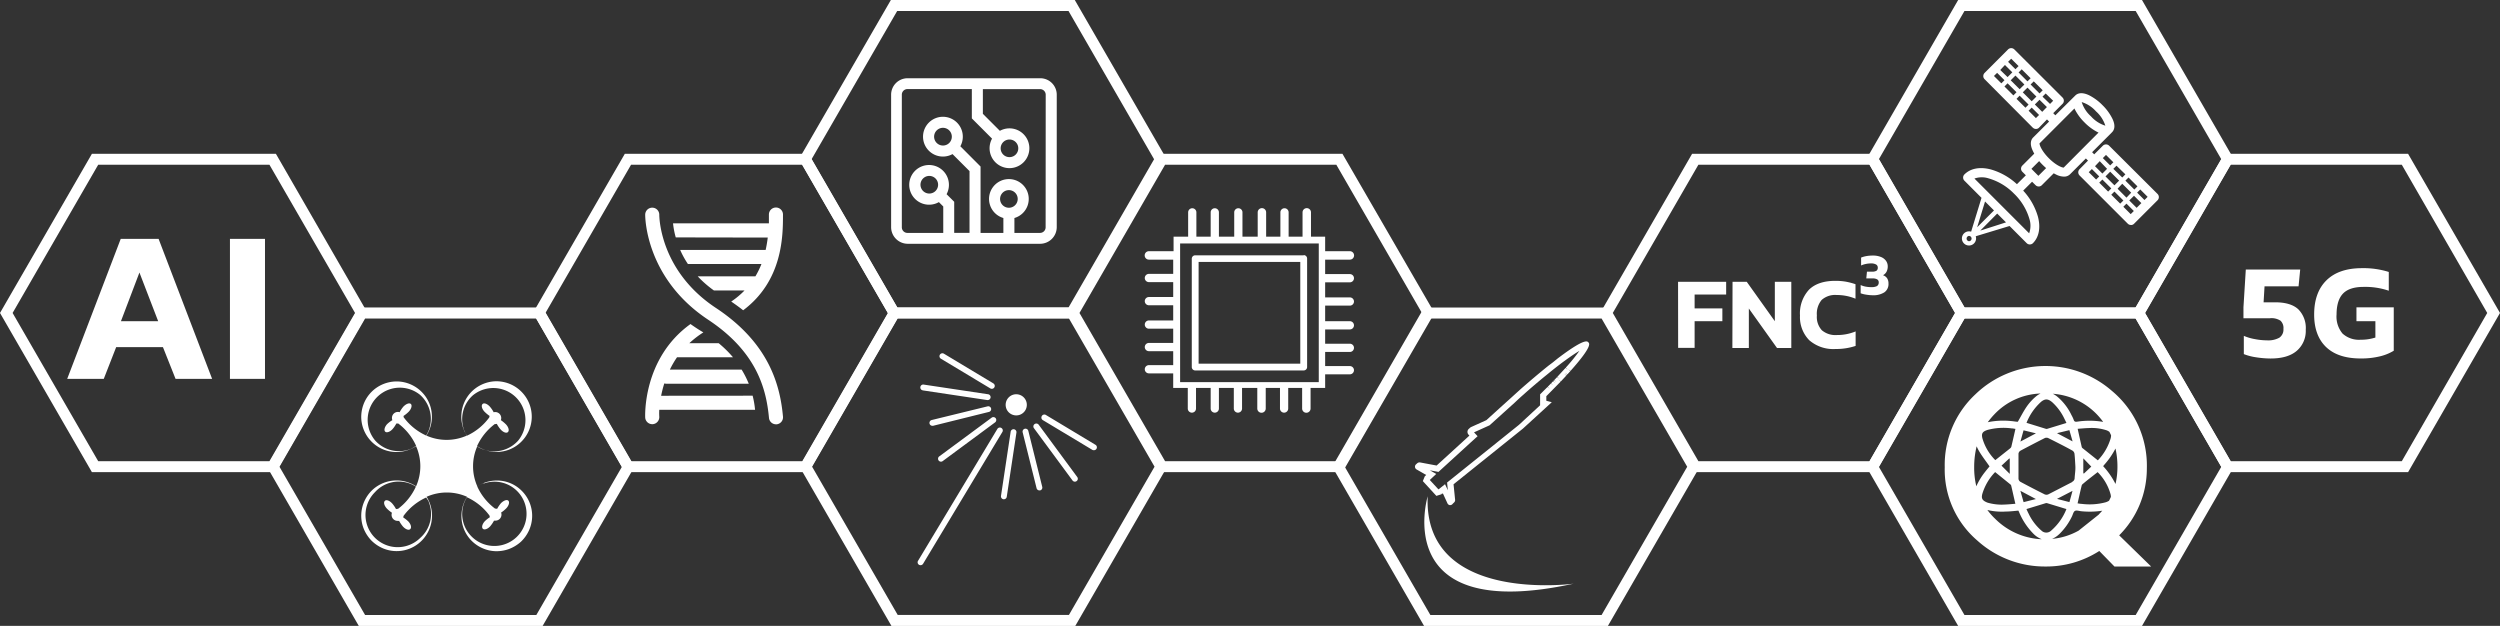
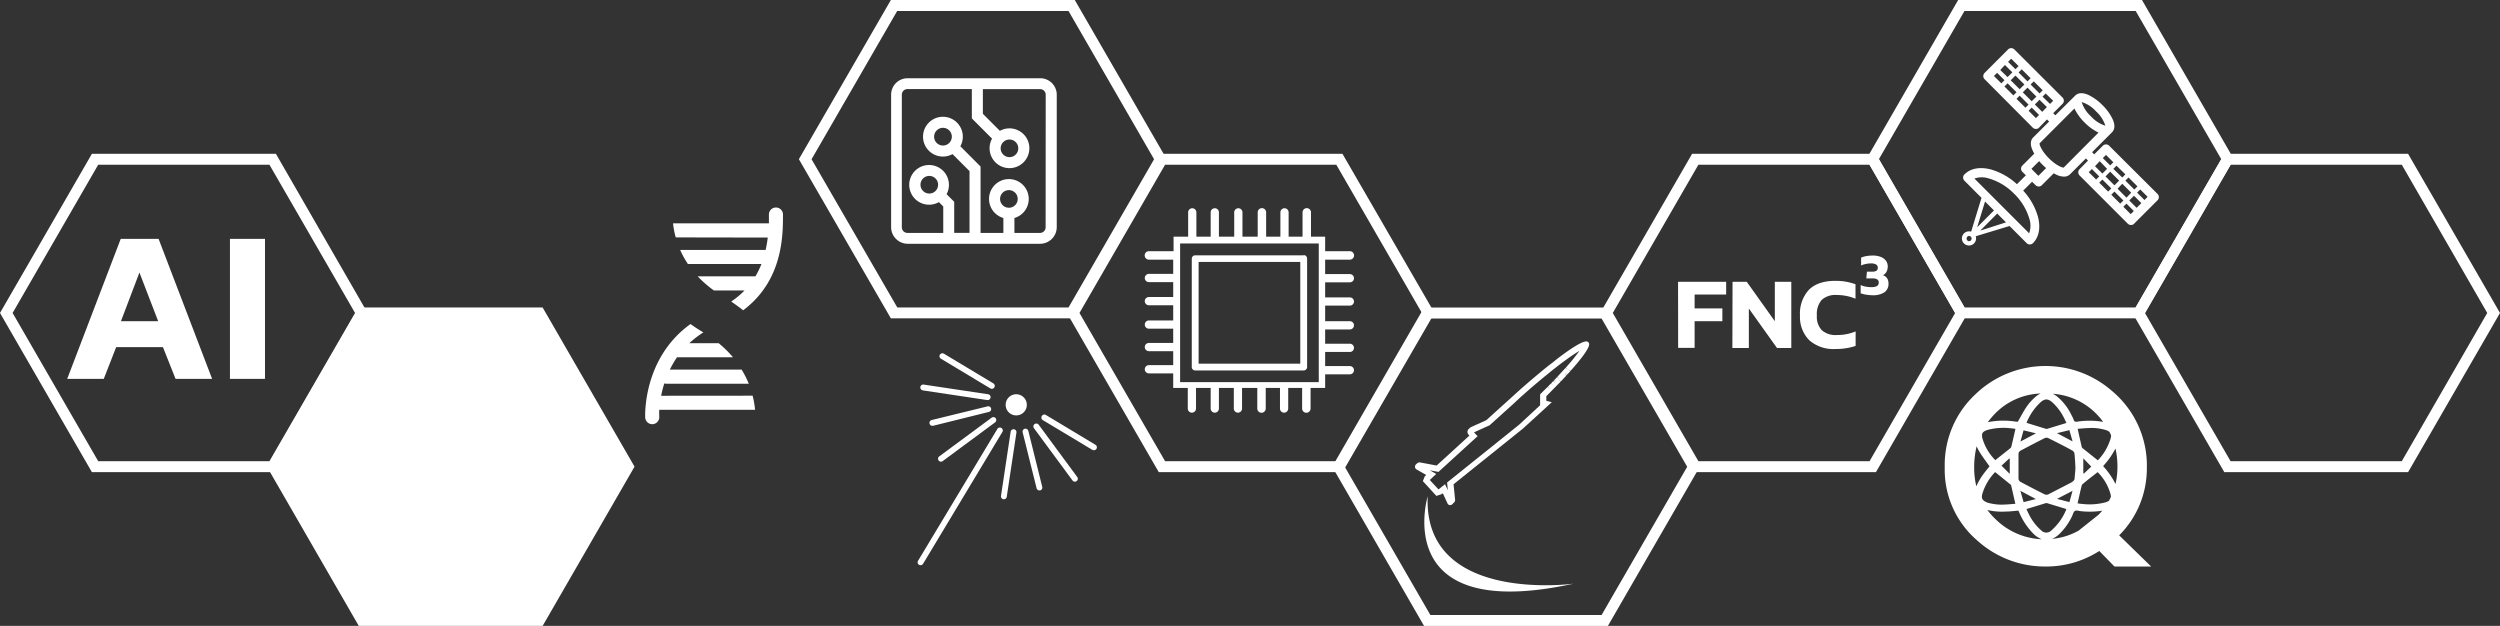
<svg xmlns="http://www.w3.org/2000/svg" width="607.1" height="151.98">
  <rect width="100%" height="100%" fill="#333333" stroke="none" />
  <g data-name="Layer 2">
    <g data-name="Layer 1" fill="#fff">
      <path d="M67 114.66H22.32L0 76l22.32-38.65H67L89.27 76zM23.85 112h41.58l20.79-36-20.79-36H23.85L3.06 76z" />
-       <path d="M29.32 58h9.19l13 34h-8.88l-3.06-7.7H28.21L25.2 92h-8.88zm9.09 20l-4.55-11.82L29.37 78zM55.84 58h8.51v34h-8.51zM131.77 152H87.13l-22.32-38.68 22.32-38.65h44.64l22.32 38.65zm-43.11-2.65h41.58l20.79-36-20.79-36H88.66l-20.79 36z" />
-       <path d="M115.87 108.34a8.67 8.67 0 004.46 1.41 8.5 8.5 0 006-2.23 8.57 8.57 0 00.28-12.41 8.6 8.6 0 00-6.34-2.52 8.63 8.63 0 00-6 2.79 8.61 8.61 0 00-.91 10.4 12.09 12.09 0 01-9.81 0 8.6 8.6 0 001.33-4.42 8.44 8.44 0 00-2.3-6 8.62 8.62 0 00-6.09-2.73 8.73 8.73 0 00-3.42.64 8.58 8.58 0 00-4.78 4.89 8.74 8.74 0 00-.56 3.43 8.62 8.62 0 002.86 6 8.5 8.5 0 006.09 2.17 8.77 8.77 0 004.36-1.41 12 12 0 010 9.74 8.63 8.63 0 00-10.47.76 8.66 8.66 0 00-2.84 6.06 8.55 8.55 0 00.57 3.42 9 9 0 001.88 2.92 8.86 8.86 0 002.92 1.95 8.55 8.55 0 009.5-2.11 8.62 8.62 0 001-10.45 12.09 12.09 0 019.81 0 8.61 8.61 0 00-1.33 4.06 8.5 8.5 0 002 6.14 8.66 8.66 0 006 3 8.82 8.82 0 003.44-.49 9.15 9.15 0 003-1.81 8.94 8.94 0 002-2.87 8.55 8.55 0 00-1.89-9.55 8.47 8.47 0 00-6-2.43 8.67 8.67 0 00-4.72 1.41 12 12 0 010-9.74zm-16.08.66a7.77 7.77 0 01-8.66-2A7.81 7.81 0 01102 95.88a7.84 7.84 0 012.62 5.48 8 8 0 01-.5 3.13 8.39 8.39 0 01-.64 1.27 13.92 13.92 0 01-5.48-4.47 1.32 1.32 0 000-.29 7.62 7.62 0 001.31-1.08c.61-.68.82-1.5.45-1.83s-1.16 0-1.78.63a6.88 6.88 0 00-.93 1.38 1.41 1.41 0 00-.41-.07 1.46 1.46 0 00-1.46 1.46 1.4 1.4 0 00.1.54A7.19 7.19 0 0094 103c-.61.68-.81 1.5-.45 1.83s1.17.05 1.78-.63a6.68 6.68 0 00.92-1.36 1.34 1.34 0 00.35 0h.1a13.84 13.84 0 014.34 5.41 7.67 7.67 0 01-1.25.75zm4.36 13a7.76 7.76 0 01-2.08 8.61 7.81 7.81 0 01-11-11.1 7.74 7.74 0 018.65-2 7.65 7.65 0 011.27.66 13.88 13.88 0 01-4.34 5.4h-.1a1.51 1.51 0 00-.38.06 7.22 7.22 0 00-.93-1.37c-.62-.68-1.41-1-1.78-.63s-.16 1.15.45 1.83a8 8 0 001.27 1.06 1.44 1.44 0 00-.09.51 1.46 1.46 0 001.46 1.46 1.5 1.5 0 00.37 0 7.93 7.93 0 00.93 1.37c.62.68 1.41 1 1.78.62s.16-1.15-.45-1.83a8 8 0 00-1.27-1 1.55 1.55 0 00.08-.36 13.92 13.92 0 015.49-4.47 7.32 7.32 0 01.67 1.08zm8.64-17.33a7.74 7.74 0 012-8.63 7.81 7.81 0 0111 11 7.92 7.92 0 01-5.52 2.57 8 8 0 01-3.13-.54 9.14 9.14 0 01-1.32-.68 14 14 0 014.33-5.41h.11a1.16 1.16 0 00.38-.06 7.22 7.22 0 00.93 1.37c.61.68 1.41 1 1.78.63s.16-1.15-.45-1.83a8.55 8.55 0 00-1.27-1.06 1.44 1.44 0 00.09-.51 1.46 1.46 0 00-1.46-1.46 1.15 1.15 0 00-.37.06 7.22 7.22 0 00-.93-1.37c-.62-.68-1.41-1-1.78-.63s-.16 1.15.45 1.83a8.55 8.55 0 001.27 1.06 1.37 1.37 0 00-.08.35 13.92 13.92 0 01-5.49 4.47 7.37 7.37 0 01-.54-1.26zm4.66 12.76a7.78 7.78 0 018.57 2.3 7.81 7.81 0 01-11.39 10.66 7.71 7.71 0 01-1.24-9.64 13.92 13.92 0 015.49 4.47 1.18 1.18 0 00.09.37 7.31 7.31 0 00-1.25 1c-.62.68-.82 1.5-.45 1.83s1.16.06 1.77-.62a7.56 7.56 0 00.93-1.37 1.34 1.34 0 00.35 0 1.46 1.46 0 001.46-1.46 1.43 1.43 0 00-.09-.5 7.32 7.32 0 001.29-1.07c.62-.68.82-1.5.45-1.83s-1.16 0-1.78.63a8.11 8.11 0 00-.93 1.37 1.68 1.68 0 00-.4-.06h-.1a13.84 13.84 0 01-4.34-5.41 8.46 8.46 0 011.57-.77zM196.36 114.66h-44.63L129.41 76l22.32-38.65h44.63L218.68 76zM153.25 112h41.58l20.79-36-20.79-36h-41.58l-20.79 36z" />
+       <path d="M29.32 58h9.19l13 34h-8.88l-3.06-7.7H28.21L25.2 92h-8.88zm9.09 20l-4.55-11.82L29.37 78zM55.84 58h8.51v34h-8.51zM131.77 152H87.13l-22.32-38.68 22.32-38.65h44.64l22.32 38.65zm-43.11-2.65h41.58H88.66l-20.79 36z" />
      <path d="M186.44 57.69a30.2 30.2 0 01-.51 3h-20.76a22.08 22.08 0 001.88 3.42h17.86a20.13 20.13 0 01-1.47 3h-14a25.77 25.77 0 003.92 3.42h7.45a20.35 20.35 0 01-3.24 2.7c1 .69 2 1.4 2.9 2.12 9.66-7.22 9.67-18.15 9.67-23.25a1.71 1.71 0 00-3.42 0v2.13h-23.28a19.9 19.9 0 00.66 3.42zM160.55 96.11a26.86 26.86 0 01.77-3 1.63 1.63 0 00.45.07h20.06a23.39 23.39 0 00-1.73-3.42h-17.43a22.17 22.17 0 011.74-3H178a26.92 26.92 0 00-3.48-3.42h-7.12a22.61 22.61 0 013.4-2.62l-.36-.22c-1-.59-1.89-1.19-2.76-1.81-11.71 8.41-11 22.56-11 22.72a1.72 1.72 0 001.71 1.6h.11a1.73 1.73 0 001.6-1.82 13 13 0 010-1.68h23.26a22.35 22.35 0 00-.59-3.42z" />
-       <path d="M173.88 74.8c-13.64-9-13.78-22.1-13.78-22.66a1.71 1.71 0 00-3.42 0c0 .62.08 15.44 15.32 25.52 11.83 7.84 14.09 16.85 14.74 23.83a1.71 1.71 0 001.7 1.55h.16a1.71 1.71 0 001.54-1.86c-.66-7.18-3.06-17.65-16.26-26.38zM261.12 152h-44.64l-22.32-38.66 22.32-38.65h44.64l22.32 38.65zM218 149.33h41.58l20.79-36-20.79-36H218l-20.79 36z" />
      <path d="M228.49 87.11l12 7.21a.68.68 0 00.36.1.71.71 0 00.37-1.32l-12-7.21a.71.71 0 00-.73 1.22zM266 108l-12-7.22a.71.71 0 00-1 .24.72.72 0 00.24 1l12 7.21a.68.68 0 00.36.1.71.71 0 00.4-1.33zM240.68 99.2a.71.71 0 00-.86-.52L226.25 102a.72.72 0 00-.52.86.7.7 0 00.69.54h.17l13.57-3.37a.7.7 0 00.52-.83zM243.19 103.94a.7.7 0 00-1 .24l-19.25 32a.7.7 0 00.61 1.07.72.72 0 00.61-.34l19.25-32a.7.7 0 00-.22-.97zM246.23 104.24a.71.71 0 00-.8.6l-2.35 15.59a.71.71 0 00.6.81h.1a.7.7 0 00.7-.6l2.35-15.59a.71.71 0 00-.6-.81zM252.24 103.14a.72.72 0 00-1-.15.7.7 0 00-.15 1l9.36 12.69a.72.72 0 00.57.29.71.71 0 00.42-.14.7.7 0 00.15-1zM224.15 94.81l15.59 2.34h.11a.7.7 0 00.7-.6.71.71 0 00-.6-.81l-15.59-2.34a.71.71 0 10-.21 1.4zM240.81 101.43l-12.68 9.37a.71.71 0 10.84 1.14l12.68-9.37a.73.73 0 00.15-1 .71.71 0 00-.99-.14zM249.72 104.64a.71.71 0 00-.86-.52.72.72 0 00-.52.86l3.38 13.57a.71.71 0 00.69.54.51.51 0 00.17 0 .7.7 0 00.52-.85zM245.46 100.51a2.57 2.57 0 003.53-.88 2.57 2.57 0 10-4.7-.7 2.53 2.53 0 001.17 1.58zM261 77.31h-44.66L194 38.66 216.34 0H261l22.32 38.66zm-43.1-2.64h41.58l20.78-36-20.78-36h-41.61l-20.79 36z" />
      <path d="M252.57 19H220.4a4 4 0 00-4 4.05V55.2a4.05 4.05 0 004 4h32.17a4.05 4.05 0 004.05-4V23a4 4 0 00-4.05-4zm-26.9 28a2.14 2.14 0 112.14-2.14 2.14 2.14 0 01-2.14 2.14zM245 50.45a2.14 2.14 0 112.14-2.14 2.14 2.14 0 01-2.14 2.14zm8.92 4.75a1.36 1.36 0 01-1.37 1.36h-6.21v-3.62a4.82 4.82 0 10-2.68 0v3.62h-5.54V40.44l-4.91-4.92a4.83 4.83 0 10-1.9 1.9l4.13 4.13v15h-3.72V49l-1.85-1.84a4.82 4.82 0 10-1.87 1.92l1.06 1.06v6.42h-8.66a1.36 1.36 0 01-1.4-1.36V23a1.36 1.36 0 011.36-1.37H236v7.12l4.91 4.92a4.83 4.83 0 101.9-1.9l-4.13-4.13v-6h13.92a1.37 1.37 0 011.34 1.36zM229 35.34a2.15 2.15 0 112.14-2.14 2.14 2.14 0 01-2.14 2.14zm16.1-1.46A2.14 2.14 0 11243 36a2.14 2.14 0 012.11-2.12zM455.55 114.66h-44.64L388.59 76l22.32-38.65h44.64L477.86 76zM412.44 112H454l20.79-36L454 40h-41.56l-20.79 36z" />
      <path d="M407.5 68.43h11.68v3.09h-7.66v3.38h6.74V78h-6.74v6.47h-4zM420.73 68.43h3.45L431 78v-9.57h4v16.08h-3.47l-6.84-9.59v9.59h-4zM439.35 82.61a8 8 0 01-2.24-6 8.48 8.48 0 012.17-6.24q2.18-2.17 6.45-2.17a14.49 14.49 0 012.56.21 15.94 15.94 0 012.3.61v3.52a11.77 11.77 0 00-4.56-.9 4.89 4.89 0 00-3.66 1.2 5.24 5.24 0 00-1.16 3.77 4.76 4.76 0 001.21 3.59 5.1 5.1 0 003.66 1.16 11.7 11.7 0 004.54-.88V84a15 15 0 01-4.87.75 8.88 8.88 0 01-6.4-2.14zM453.22 71.56a6.57 6.57 0 01-1.38-.34v-2a5.37 5.37 0 001.25.39 7.42 7.42 0 001.31.12 2.92 2.92 0 001.39-.25 1 1 0 00.44-.9.81.81 0 00-.38-.74 2.2 2.2 0 00-1.12-.23h-1.52l.16-1.64h1.26a1.9 1.9 0 001.08-.24.9.9 0 00.29-.73.85.85 0 00-.41-.77 2.43 2.43 0 00-1.27-.26 6 6 0 00-1.26.14 5.17 5.17 0 00-1.11.36v-1.92a6.62 6.62 0 011.28-.36 8.75 8.75 0 011.52-.13 5.06 5.06 0 012 .34 2.74 2.74 0 011.24.93 2.29 2.29 0 01.43 1.38 2.79 2.79 0 01-.29 1.27 2 2 0 01-.86.85 2 2 0 011 .75 2.31 2.31 0 01.33 1.27 2.44 2.44 0 01-1 2.14 4.93 4.93 0 01-2.81.71 10.32 10.32 0 01-1.57-.14zM390.46 152h-44.64l-22.31-38.66 22.31-38.65h44.64l22.32 38.65zm-43.11-2.65h41.58l20.79-36-20.79-36h-41.58l-20.79 36z" />
      <path d="M352.2 122.66h-.16a.76.76 0 01-.54-.43l-1.12-2.44-.27.22-.29-.32.24.36h-.09l-1.16.37-3.29-3.59.48-1.17.34-.32L344 114a.78.78 0 01-.38-.58.76.76 0 01.24-.65l.3-.27a.86.86 0 01.71-.2l4 .75 7.16-6.54.8-.73-.24-.26a1 1 0 01.05-1.33l.31-.28a1.36 1.36 0 01.39-.25l3.61-1.63 3.24-2.94 2.74-2.47 2.2-2c1.61-1.42 3.16-2.74 4.6-3.94l.45-.37c.67-.56 1.3-1.07 1.89-1.54l1-.75 1.23-1 .95-.71.15-.11c5.47-4 6.05-3.36 6.33-3.06s.92 1-4.22 6.79l-.12.14-.58-.41.53.47-.72.79-.57-.43.52.48-.18.2-.56-.43.52.48-1.31 1.4-.57-.44.52.49-3.48 3.54v1.11l1.33.35-7 6.4-16.86 13.53.38 3.75a.8.8 0 01-.26.68l-.29.27a.77.77 0 01-.61.36zm-.34-1zm.93 0zm-1.88-4.08l.69 1.48-.19-1.88 17.44-14 5.15-4.76v-2.66l1.8-1.79.55.45-.5-.5.78-.79.55.44-.51-.49.45-.46.57.43-.51-.49.23-.24.56.44-.51-.49.67-.7.57.43-.52-.49 2-2.17.58.41-.53-.47.17-.19a43.2 43.2 0 003.14-3.88c-.79.46-1.89 1.18-3.36 2.25l-.15.11c-.3.21-.61.45-.94.69l-1.21.93-.95.75c-.58.47-1.21 1-1.87 1.52l-.45.37c-1.43 1.19-3 2.51-4.56 3.92-.53.46-1.29 1.14-2.19 2l-2.74 2.47-3.32 3-.09.07-3.76 1.7.87.94-1.82 1.65-7.42 6.78-.26.24-2.1-.39 1.56.88-1.57 1.47 2.08 2.26h.07zm-6.11-3.68zm-.22-.12zM346.7 120.52s-9.38 31 35.44 21.22c0 0-36.55 5-35.44-21.22zM326 114.66h-44.6L259.08 76l22.32-38.65H326L348.36 76zM282.93 112h41.58l20.79-36-20.79-36h-41.58l-20.79 36z" />
      <path d="M320.25 92.79h-33.67V59.12h33.67v33.67zm1.65-35.32h-3.54v-5.9a1 1 0 00-2.05 0v5.9h-3.38v-5.9a1 1 0 00-2 0v5.9h-3.46v-5.9a1 1 0 00-2.05 0v5.9h-3.7v-5.9a1 1 0 10-2 0v5.9H296v-5.9a1 1 0 10-2 0v5.9h-3.47v-5.9a1 1 0 10-2 0v5.9h-3.54V61H279a1 1 0 000 2.05h5.9v3.46H279a1 1 0 100 2h5.9v3.62H279a1 1 0 000 2h5.9v3.69H279a1 1 0 000 2h5.9v3.46H279a1 1 0 100 2h5.9v3.39H279a1 1 0 100 2h5.9v3.54h3.54v5a1 1 0 102 0v-5H294v5a1 1 0 102 0v-5h3.62v5a1 1 0 102 0v-5h3.7v5a1 1 0 102.05 0v-5h3.46v5a1 1 0 102 0v-5h3.38v5a1 1 0 102.05 0v-5h3.54V90.9h6a1 1 0 000-2h-6v-3.43h6a1 1 0 000-2h-6V80h6a1 1 0 000-2h-6v-3.78h6a1 1 0 000-2h-6v-3.66h6a1 1 0 000-2h-6v-3.51h6a1 1 0 000-2.05h-6v-3.53z" />
      <path d="M315.76 88.31h-24.69v-24.7h24.69v24.7zm.83-26.31h-26.35a.83.83 0 00-.83.83v26.3a.83.83 0 00.83.83h26.35a.83.83 0 00.83-.83V62.78a.83.83 0 00-.83-.83zM520.16 77.31h-44.64l-22.31-38.65L475.52 0h44.64l22.32 38.66zm-43.11-2.64h41.58l20.79-36-20.79-36h-41.58l-20.79 36z" />
      <path d="M524 47.17l-.07-.08-11.75-11.71a1.07 1.07 0 00-.76-.31 1.09 1.09 0 00-.68.24l-.08.07-2.1 2.1-.51-.52 4.84-4.85c.41-.41 1-1.37.1-3.25a12.13 12.13 0 00-2.43-3.33 12.34 12.34 0 00-3.33-2.44c-1.89-.86-2.85-.31-3.26.1L499.12 28l-.52-.52 2.27-2.27.08-.08a1.09 1.09 0 00-.08-1.44L489.16 12a1.11 1.11 0 00-.47-.27 1.09 1.09 0 00-1.05.27l-5.7 5.71a1.09 1.09 0 00-.2 1.26 1.21 1.21 0 00.2.26L493.64 31l.09.07a1 1 0 00.67.24h.11a1 1 0 00.65-.31l1.93-2 .51.52-3.86 3.86c-.41.4-1 1.37-.09 3.25a7.31 7.31 0 00.35.68l-2.89 2.89a1.09 1.09 0 00-.32.76 1.07 1.07 0 00.32.76l.85.85-2.17 2.16a15.68 15.68 0 00-6.36-3.59c-2.65-.68-4.92-.25-6.39 1.22a1.07 1.07 0 000 1.52l4.15 4.16-2.52 8.22a1.57 1.57 0 00-.52-.08 1.72 1.72 0 101.72 1.71 1.82 1.82 0 00-.08-.52l8.21-2.49 4.16 4.17a1.07 1.07 0 00.76.31 1.06 1.06 0 00.76-.31c1.47-1.47 1.9-3.75 1.22-6.4a15.68 15.68 0 00-3.59-6.36l2.16-2.16.85.84a1.09 1.09 0 00.76.32 1.07 1.07 0 00.76-.32l2.89-2.89c.23.14.46.25.68.36a4.39 4.39 0 001.79.45 2 2 0 001.47-.55l3.86-3.86.52.52-2.05 2.09a1.07 1.07 0 00-.27 1.07 1.11 1.11 0 00.27.45l11.71 11.71a1.06 1.06 0 00.76.31.65.65 0 00.2 0 1 1 0 00.56-.29l5.71-5.71a1.08 1.08 0 00.06-1.46zm-27.67-20.41l-.4.4-1.79-1.79 1.14-1.14 1.79 1.77-.74.75zm-1.93 1.92l-1.78-1.79.76-.76 1.79 1.79zM489.69 24l.76-.77 2.17 2.17-.76.76zm-2.93-3l.76-.77 2.17 2.17-.76.77zm-2.55-2.55l.77-.76 1.79 1.79-.77.76zm2.67-2.67l1.79 1.79-1.15 1.15-1.78-1.72zm1.52-1.52l1.79 1.79-.76.76-1.79-1.79zm4.72 4.74l-.77.76-2.16-2.17.76-.76zm2.93 2.92l-.77.77-2.17-2.17.77-.76zm2.54 2.55l-.76.77-1.83-1.77.77-.77zm-6.24-3.19l2.17 2.17-1.14 1.14-2.17-2.17zm-1.9.38l-2.17-2.16 1.15-1.15 2.17 2.17zm-6.23 29.44l-4.09 4.09 1.92-6.26zm-6.08 7.48a.65.65 0 010-1.29.65.65 0 01.64.64.65.65 0 01-.64.65zm2.75-2.58l4.11-4.14 2.14 2.14zm11.88.67l-13.3-13.31a5.38 5.38 0 013.42-.05 14.07 14.07 0 016.17 3.69 14 14 0 013.76 6.16 5.41 5.41 0 01-.05 3.46zM509 27.05a7.8 7.8 0 012.26 3.47 7.77 7.77 0 01-3.48-2.26 7.76 7.76 0 01-2.26-3.47 7.67 7.67 0 013.48 2.26zM495 42.7l-.85-.85-.84-.85 1.88-1.88c.25.3.52.59.81.88s.58.56.88.82zm6.14-2c-.45 0-1.9-.58-3.59-2.27s-2.3-3.2-2.27-3.61l4.55-4.55 3.95-3.95v.09a12.28 12.28 0 002.43 3.33 12.28 12.28 0 003.33 2.43h.09zm19.62 7.87l-1.78-1.79.76-.77 1.79 1.79zm-1.9 1.9l-1.79-1.79 1.15-1.14 1.79 1.78zM517.42 52l-1.79-1.79.76-.76 1.79 1.79zm-4.72-4.71l.77-.77 2.17 2.17-.77.76zm-2.92-2.93l.76-.76 2.17 2.16-.77.77zm-2.55-2.55l.76-.76 1.79 1.79-.76.76zm2.67-2.67l1.78 1.86-1.14 1.15-1.79-1.79zm1.52-1.52l1.79 1.79-.77.76-1.79-1.78zm4.71 4.72l-.76.76-2.17-2.1.77-.76zm2.93 2.92l-.76.77-2.17-2.17.76-.76zm-3.69-.64l2.17 2.17-1.15 1.21-2.16-2.17zm-1.9.38l-2.17-2.16 1.14-1.15 2.17 2.17zM584.78 114.66h-44.63L517.83 76l22.32-38.65h44.63L607.1 76zM541.67 112h41.58L604 76l-20.75-36h-41.58l-20.79 36z" />
-       <path d="M547.89 86.77a13.37 13.37 0 01-3-.78v-4.43a12.1 12.1 0 002.74.8 15.93 15.93 0 002.88.29 5.57 5.57 0 003-.64 2.37 2.37 0 001-2.13 2.43 2.43 0 00-.71-2 4 4 0 00-2.56-.6h-6.44v-2.65l.57-9.18h13.21l-.4 4.09h-8.26l-.23 3.87h2.78q3.8 0 5.63 1.68a6.45 6.45 0 011.83 5 6.36 6.36 0 01-2.18 5.1q-2.18 1.88-6.41 1.87a23.57 23.57 0 01-3.45-.29zM564.86 84.27c-1.92-1.85-2.89-4.48-2.89-7.89q0-5.38 3-8.32t8.62-2.94a20.51 20.51 0 016.5.92v4.56a17.65 17.65 0 00-6.11-.93q-3.44 0-5 1.62t-1.57 5.09a6.41 6.41 0 001.45 4.62 5.92 5.92 0 004.41 1.5 11.46 11.46 0 003.57-.53V78h-4.6v-3.37h9.06v10.54a11.5 11.5 0 01-3.3 1.35 19 19 0 01-4.75.53q-5.5 0-8.39-2.78zM520.16 152h-44.64l-22.31-38.66 22.31-38.65h44.64l22.32 38.65zm-43.11-2.65h41.58l20.79-36-20.79-36h-41.58l-20.79 36z" />
      <path d="M514.62 130a22.91 22.91 0 006.72-16.21 23.63 23.63 0 00-8.51-18.89 24.53 24.53 0 00-33.12.85 23.43 23.43 0 00-7.45 17.7 22.65 22.65 0 007.88 17.79 24.44 24.44 0 0016.57 6.33 23.76 23.76 0 0013.08-3.77l3.68 3.77h8.91zm-2.45-8.41a3.31 3.31 0 01-.88.4 15.15 15.15 0 01-5.77.37c-.33 0-.65-.08-1-.12.34-1.5.65-2.93 1-4.35a.8.8 0 01.3-.39c1.17-1 2.35-1.88 3.57-2.85a12.14 12.14 0 013.13 5.34 2.88 2.88 0 01.09.67q-.19.45-.44.91zm.1-16.68c.14.26.26.52.38.78a2.59 2.59 0 01-.08.7 13 13 0 01-3.13 5.4l-3.64-2.9a.67.67 0 01-.26-.3c-.34-1.46-.66-2.92-1-4.46.9-.06 1.8-.16 2.7-.18a11.63 11.63 0 014.15.49 2.61 2.61 0 01.88.45zm-4.42 8.4l-1.79 1.69-.15-.09v-3.61zm2.87-.1l.33-.4a18.69 18.69 0 002.67-3.89 19.61 19.61 0 01.48 4.41 18.32 18.32 0 01-.47 4.2 18.88 18.88 0 00-3.01-4.34zm0-10.76a19.58 19.58 0 00-6.3-.05c-.44.06-.69 0-.83-.41a7.44 7.44 0 00-.55-1.18 13.21 13.21 0 00-3.54-4.56 5.64 5.64 0 00-1-.63 16.55 16.55 0 0110.7 5 18.56 18.56 0 011.52 1.81zm-15.08 26.31a12.53 12.53 0 01-3-4c-.2-.38-.37-.78-.54-1.14l4.68-1.43a.69.69 0 01.35 0l4.68 1.43a13.44 13.44 0 01-3.68 5.21 1.69 1.69 0 01-2.49-.09zm-4.23-6.82l-.78-2.75 3.77 2zm8.11-.79l3.77-1.95c-.26 1-.49 1.79-.75 2.73zm3.69-4.09c-1.94 1-3.87 2-5.82 3a1.14 1.14 0 01-.85 0q-3-1.5-5.91-3.06a1 1 0 01-.46-.72v-6.1a1 1 0 01.45-.72c2-1.06 3.95-2.08 5.95-3.09a1.1 1.1 0 01.8 0c2 1 4 2 5.91 3.06a1.12 1.12 0 01.49.76c.11 1 .15 2 .21 3s-.13 2-.18 3a1 1 0 01-.59.81zm-4.81-19.35a12.91 12.91 0 012.93 4c.18.35.34.71.49 1l-4.68 1.43a.61.61 0 01-.3 0l-4.72-1.46a13.57 13.57 0 013.58-5.14c.97-.76 1.68-.71 2.7.17zm4.13 6.75l.78 2.73-3.79-2zm-8.12.77l-3.77 2 .76-2.73zm1.13-9.67a4.87 4.87 0 00-1.06.66 12.41 12.41 0 00-2.26 2.44c-.82 1.17-1.46 2.46-2.21 3.76-.48 0-1.05-.13-1.62-.17a18.66 18.66 0 00-5.68.28 18.83 18.83 0 011.59-1.9 16.18 16.18 0 0111.24-5.07zm-16.13 17.94a21 21 0 01.6-5.12 10.82 10.82 0 00.59 1.18c.74 1.26 1.67 2.44 2.54 3.7-.33.4-.72.86-1.08 1.33a15.84 15.84 0 00-2.13 3.5 19.33 19.33 0 01-.52-4.59zm5.13-1.76a12.28 12.28 0 01-3.14-5.33c-.26-1.13 0-1.59 1.22-2a15 15 0 015.89-.38c.31 0 .61.08.92.12-.34 1.5-.66 2.92-1 4.34a.94.94 0 01-.3.4zm3.51-.37v3.71l-2-2 1.87-1.74zm-6.68 8.63a12.91 12.91 0 013.13-5.36l3.71 3a.57.57 0 01.2.33c.33 1.42.65 2.85 1 4.37-.82.06-1.65.15-2.48.18a12.39 12.39 0 01-4.29-.46c-1.23-.49-1.53-.96-1.27-2.06zm1.21 3.84a15.21 15.21 0 004.57.38c1 0 2-.14 3-.22.06.15.13.28.19.42a16.42 16.42 0 003.55 5.29 5.61 5.61 0 001.94 1.24 17 17 0 01-11.36-5 16.21 16.21 0 01-1.89-2.15zm27.11 1.1l-4.92 3.92a16.13 16.13 0 01-6.44 2 5.58 5.58 0 001.72-1.14l.17-.16a15.1 15.1 0 002.95-4.19c.22-.46.34-1.11.73-1.31s1.07.06 1.62.1a20.29 20.29 0 005-.14c-.27.28-.52.58-.83.88z" />
    </g>
  </g>
</svg>